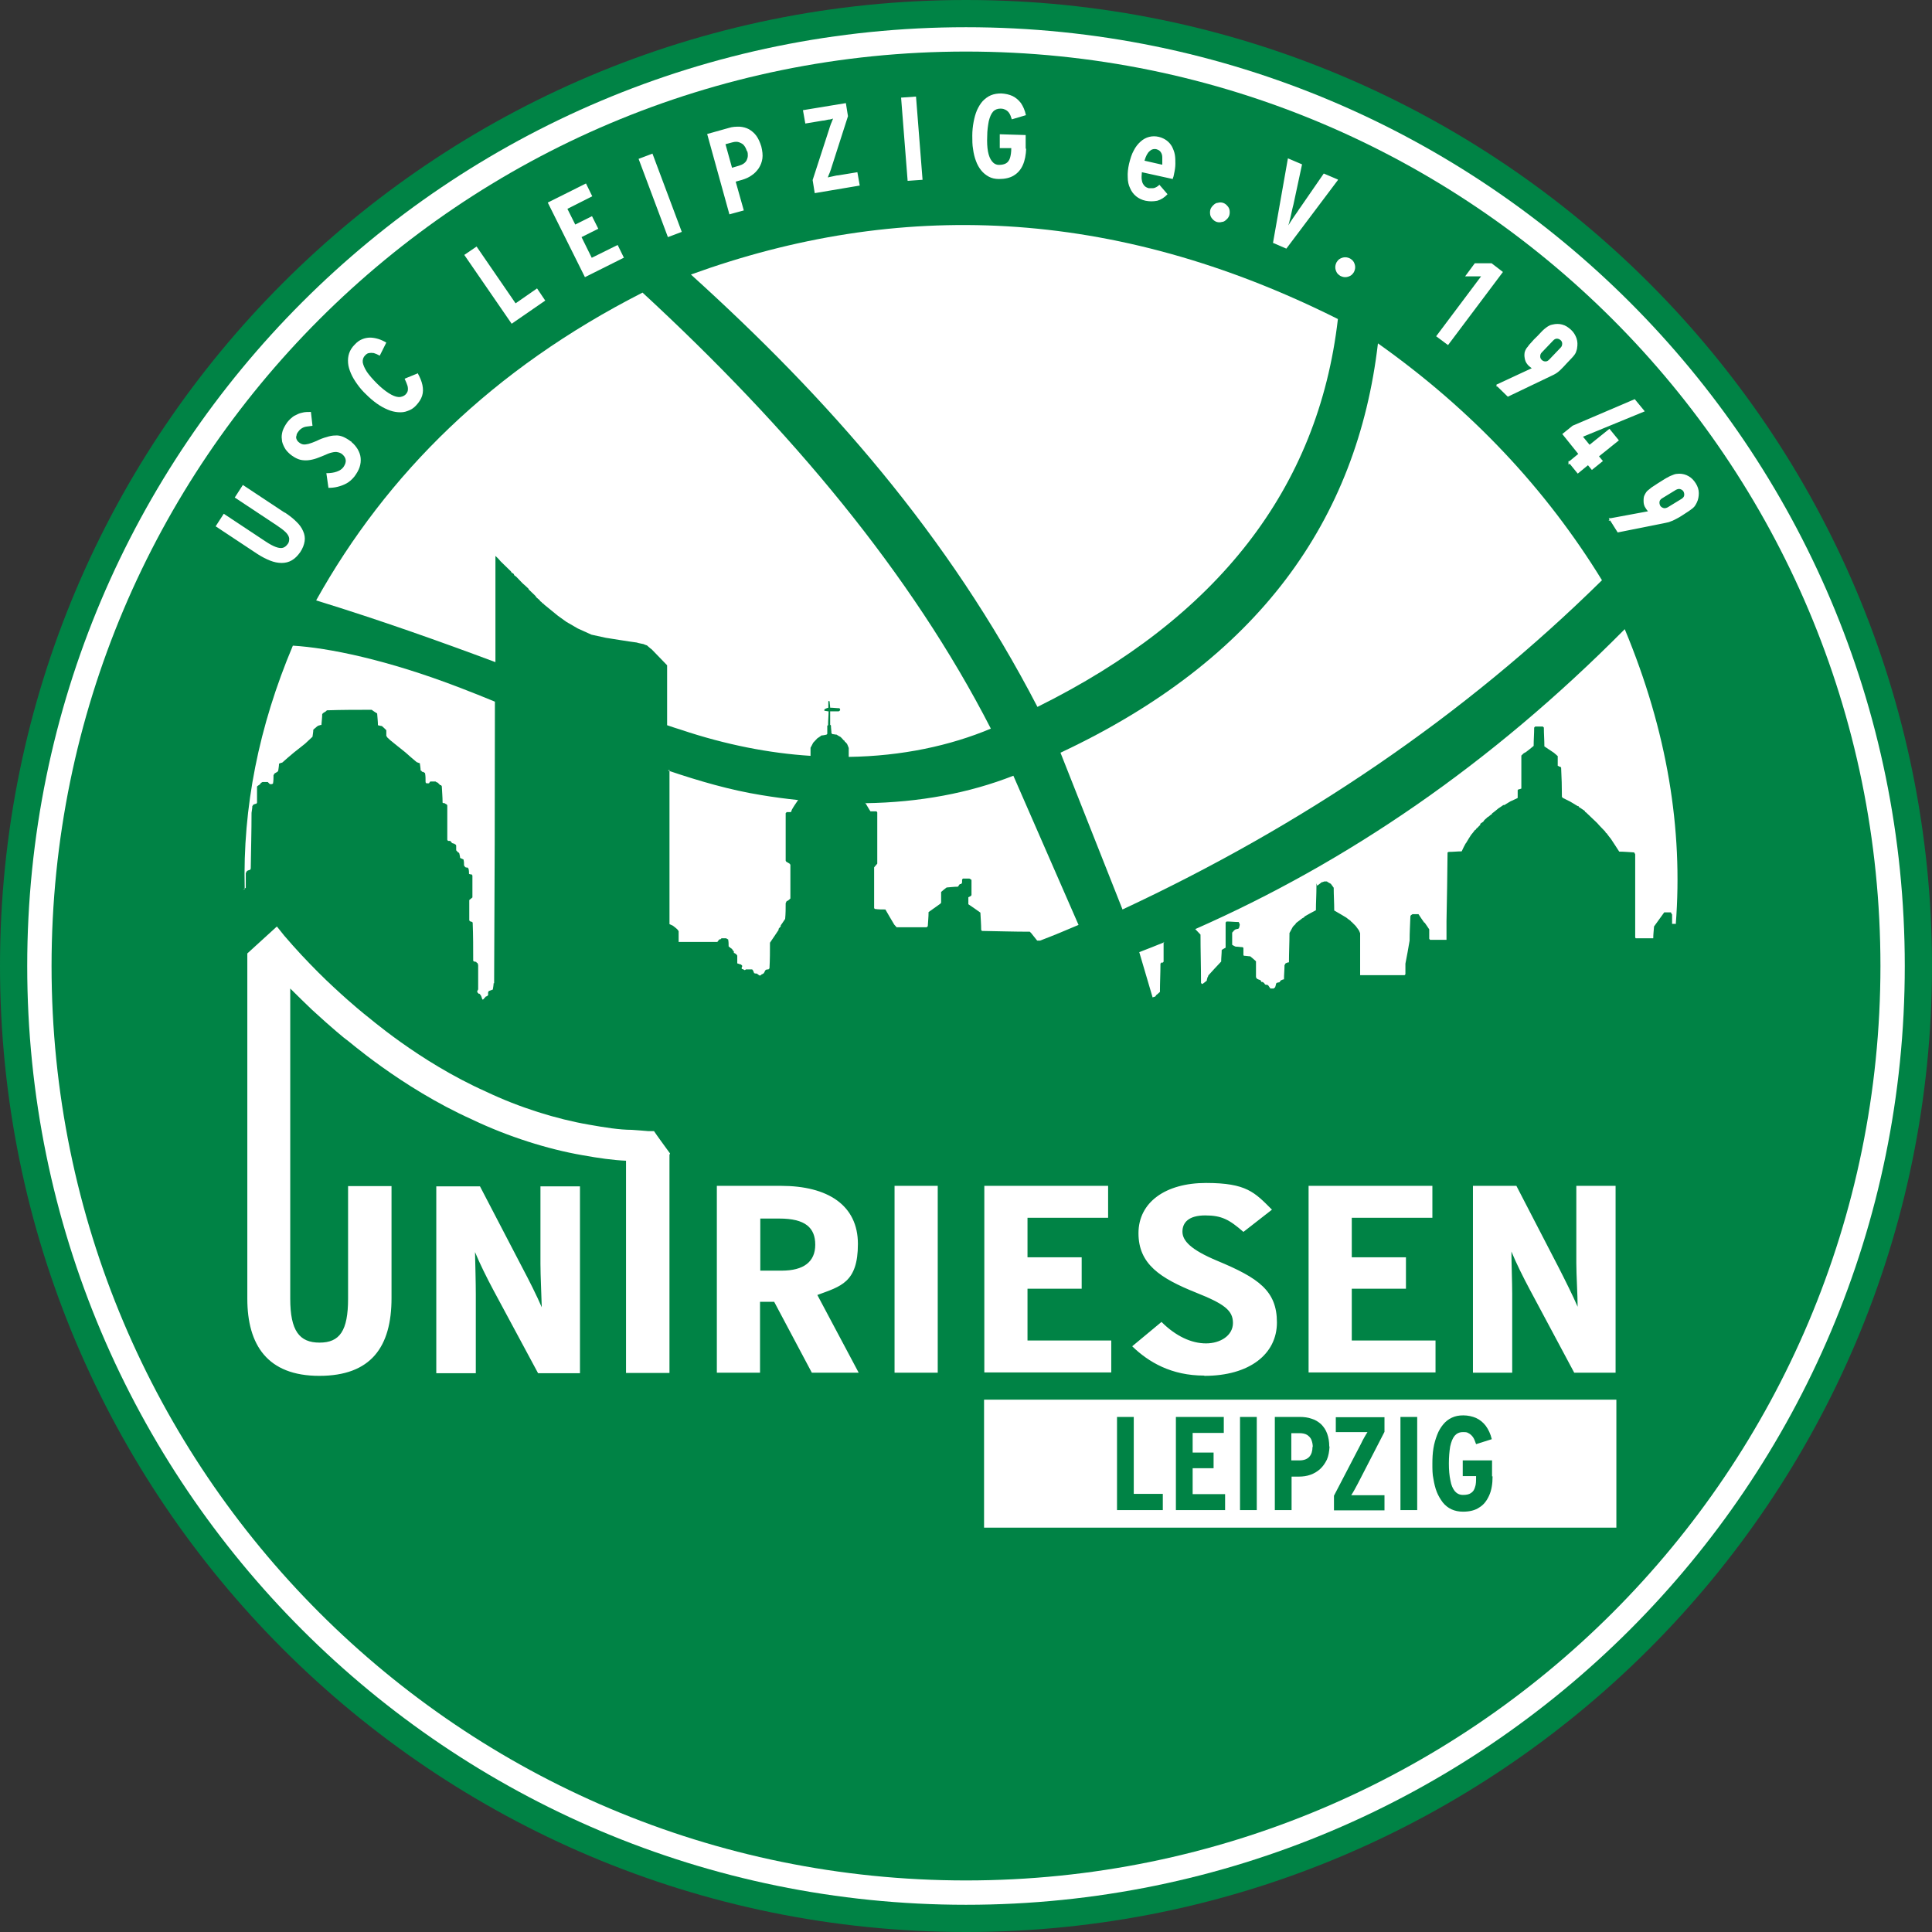
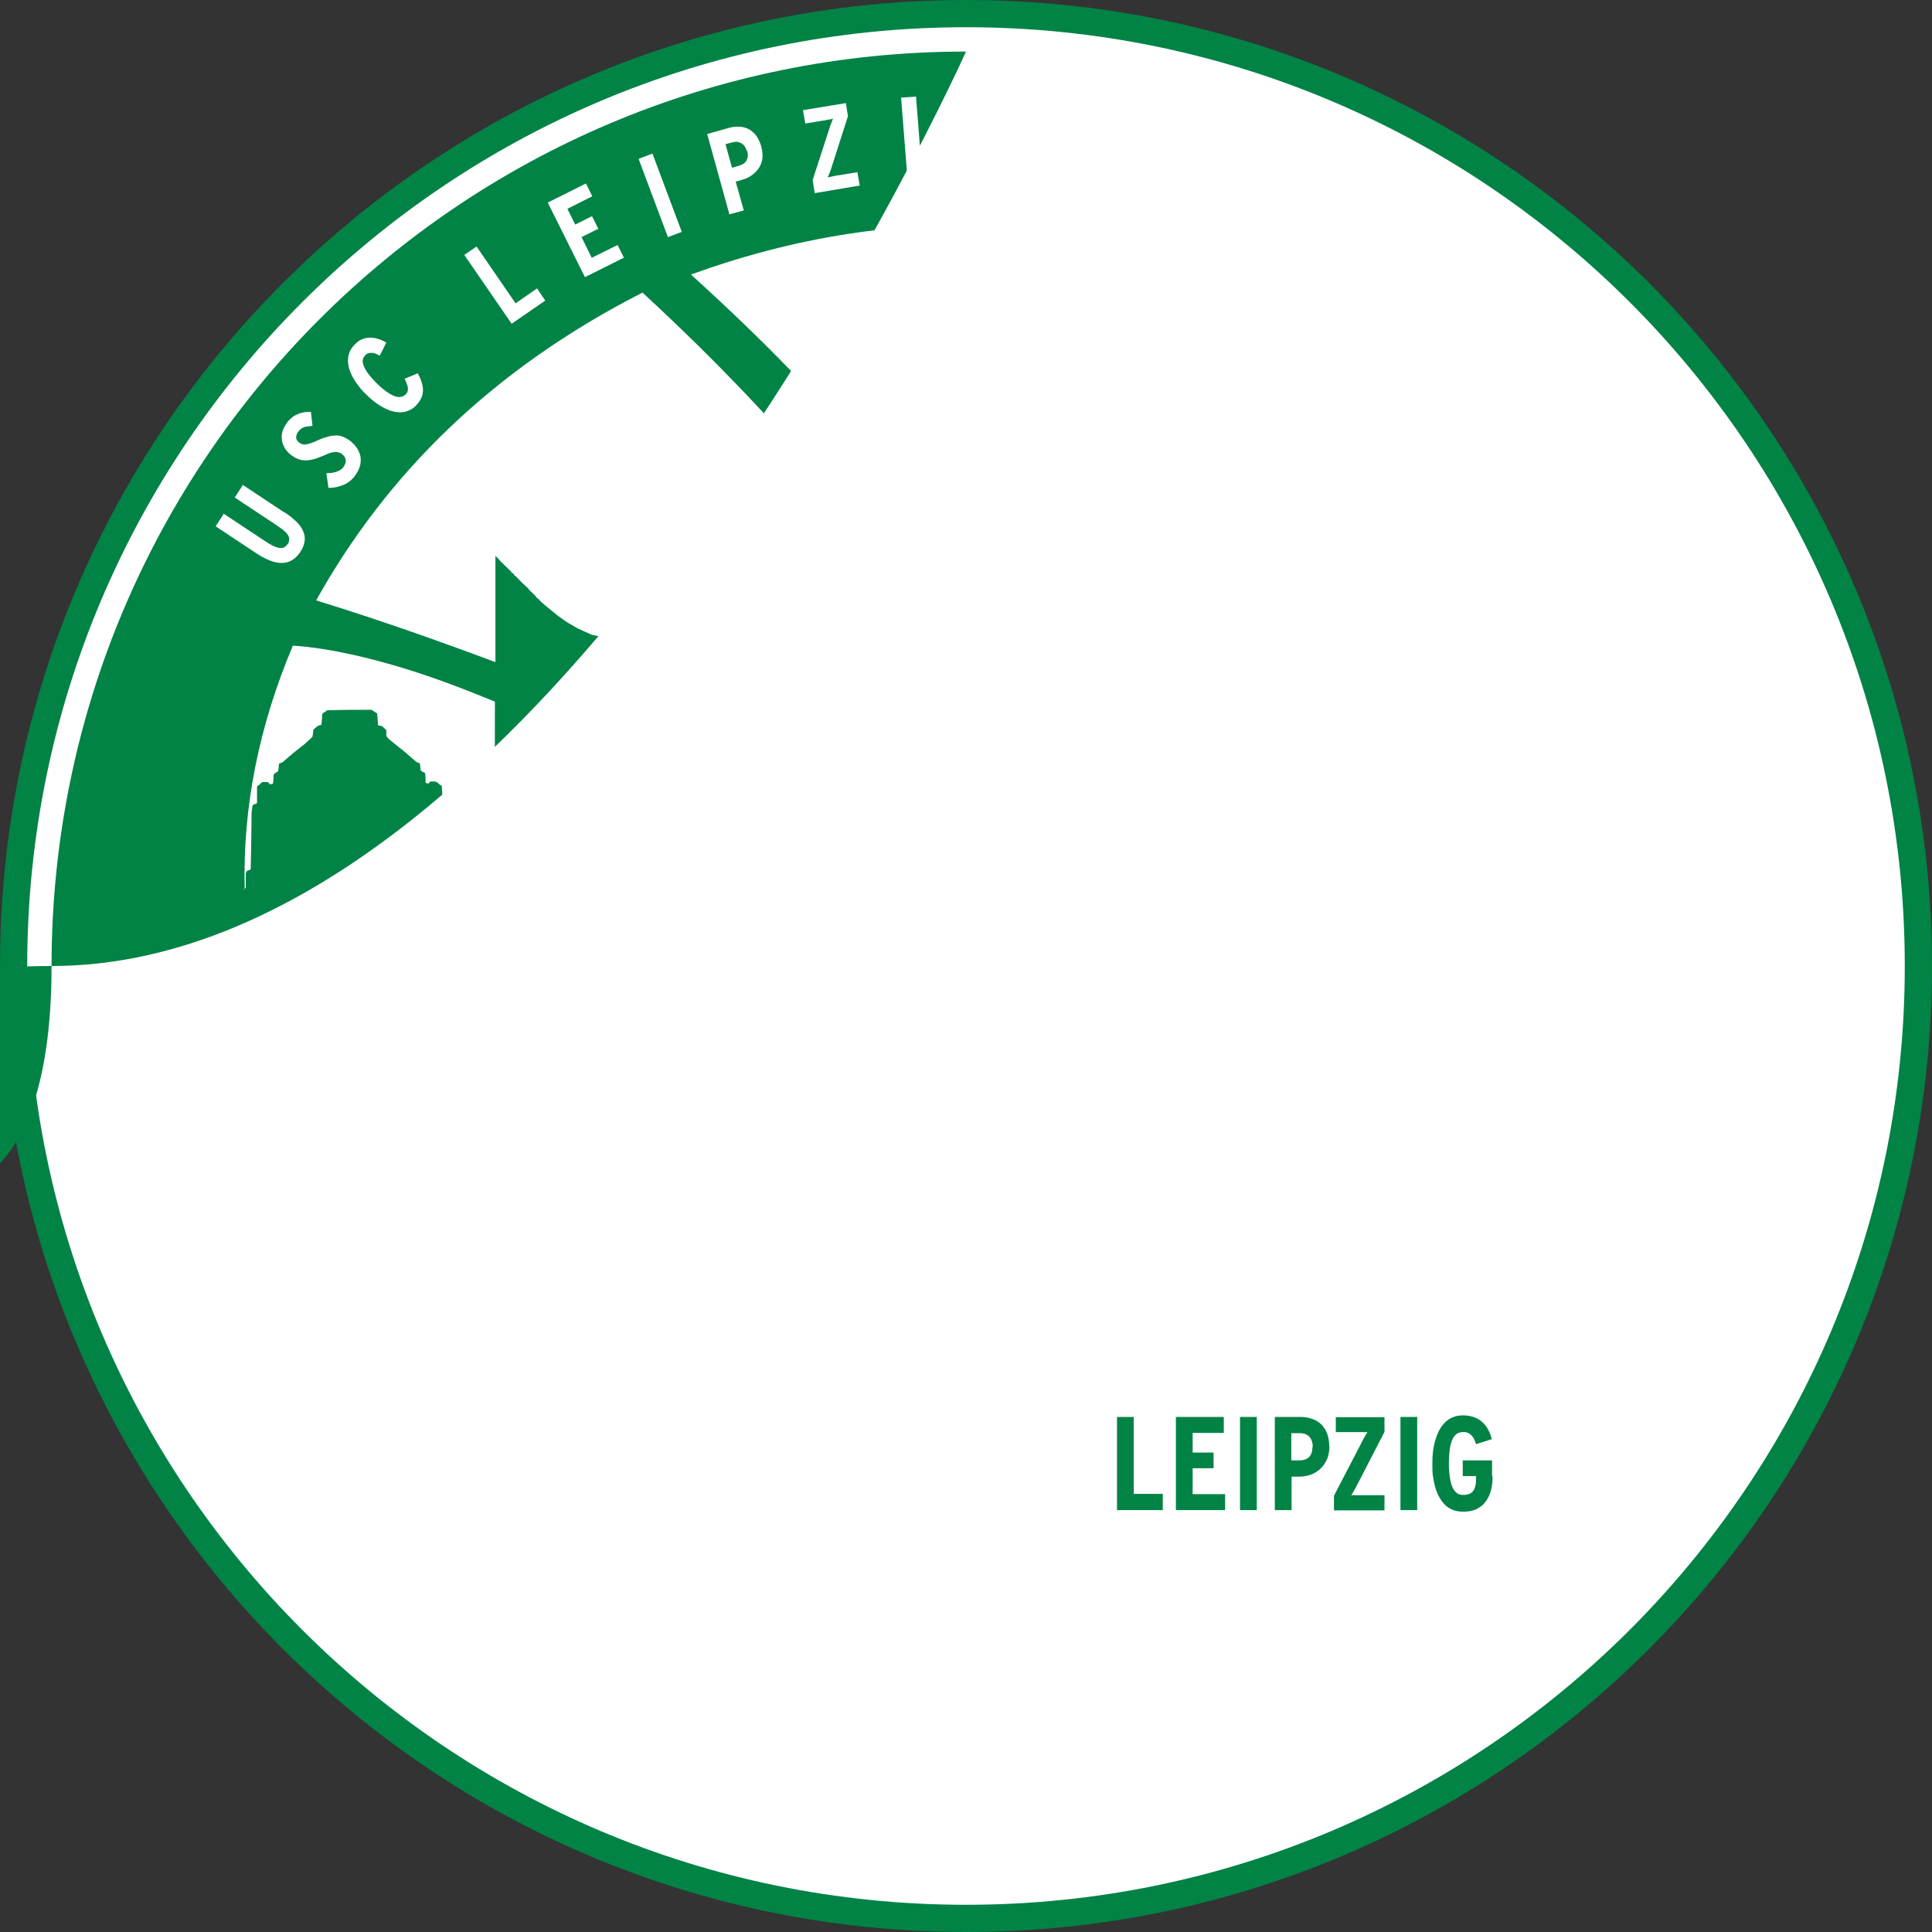
<svg xmlns="http://www.w3.org/2000/svg" id="Ebene_1" version="1.1" viewBox="0 0 738.2 738.2">
  <rect x="0" y="0" width="738.2" height="738.2" fill="#333333" stroke="none" />
  <defs>
    <style>
      .st0, .st1 {
        fill-rule: evenodd;
      }

      .st0, .st2, .st3 {
        fill: #fff;
      }

      .st1, .st4 {
        fill: #008345;
      }

      .st2 {
        stroke: #fff;
        stroke-miterlimit: 10;
        stroke-width: .8px;
      }
    </style>
  </defs>
  <g>
    <path class="st1" d="M369.1,0C573,0,738.2,165.3,738.2,369.1s-165.3,369.1-369.1,369.1S0,573,0,369.1,165.3,0,369.1,0" />
    <path class="st0" d="M369.1,10.4c198.1,0,358.7,160.6,358.7,358.7s-160.6,358.7-358.7,358.7S10.4,567.2,10.4,369.1,171,10.4,369.1,10.4" />
-     <path class="st1" d="M369.1,19.7c193,0,349.4,156.4,349.4,349.4s-156.4,349.4-349.4,349.4S19.7,562.1,19.7,369.1,176.1,19.7,369.1,19.7" />
+     <path class="st1" d="M369.1,19.7s-156.4,349.4-349.4,349.4S19.7,562.1,19.7,369.1,176.1,19.7,369.1,19.7" />
    <path class="st0" d="M376,534.8h241.6v48.9h-241.6v-48.9h0Z" />
    <path class="st4" d="M444.3,577v-6.2h-11.1v-29.4h-6.4v35.6h17.5ZM468.1,577v-6.1h-12.4v-9.9h8v-6h-8v-7.5h11.9v-6.1h-18.3v35.6h18.8ZM480.2,577v-35.6h-6.4v35.6h6.4ZM507.9,552.7c0-1.9-.3-3.5-.8-4.9s-1.3-2.6-2.3-3.6c-1-.9-2.2-1.7-3.6-2.1-1.4-.5-2.9-.7-4.6-.7h-9.5v35.6h6.4v-12.8h2.8c1.5,0,3-.2,4.4-.7s2.6-1.2,3.7-2.2,1.9-2.2,2.6-3.6c.6-1.4.9-3.1,1-5h-.1ZM501.5,552.8c0,1.6-.4,2.9-1.2,3.8-.8.9-2.1,1.4-3.7,1.4h-3.2v-10.4h3.1c1.2,0,2.2.2,3,.7.7.5,1.3,1.1,1.6,1.9.3.8.5,1.7.5,2.7h0ZM529,577v-5.7h-12.7c.4-.6.8-1.3,1.2-2s.9-1.6,1.3-2.4l10.2-19.8v-5.6h-18.6v5.7h12.1c-.4.6-.8,1.3-1.2,2s-.9,1.6-1.3,2.5l-10.3,19.8v5.6h19.4-.1ZM541.5,577v-35.6h-6.4v35.6h6.4ZM570.1,564.1v-6.1h-11.2v6h5.1c0,1.8,0,3.2-.4,4.2-.3,1.1-.8,1.8-1.6,2.3-.7.5-1.7.7-3,.7s-2.3-.5-3.1-1.4c-.8-1-1.4-2.3-1.7-4.1-.4-1.8-.6-4-.6-6.5s.2-4.7.5-6.5c.4-1.8.9-3.1,1.7-4.1.8-.9,1.8-1.4,3.1-1.4s1.5,0,2.2.4c.6.3,1.2.8,1.7,1.5s.8,1.6,1.2,2.7l6-1.9c-.5-2.1-1.3-3.7-2.3-5.1-1-1.3-2.2-2.3-3.7-3-1.4-.6-3.1-1-4.9-1s-3.1.3-4.4.9c-1.3.6-2.4,1.5-3.3,2.6-.9,1.1-1.7,2.4-2.3,4s-1.1,3.2-1.4,5.1c-.3,1.8-.4,3.8-.4,5.9s0,4,.4,5.8c.3,1.8.7,3.5,1.3,5s1.4,2.8,2.3,4c.9,1.1,2,2,3.3,2.6s2.8.9,4.4.9c2.5,0,4.6-.5,6.2-1.6,1.7-1,2.9-2.6,3.8-4.6.9-2,1.3-4.4,1.3-7.3" />
    <g>
-       <path class="st0" d="M256,441v-.3s-5.5-7.5-6.1-8.5h-2.1c-1.9-.2-4-.3-6.4-.5-4.7,0-10.3-.9-16.5-2-12.2-2.1-26.4-6.5-39.2-12.6-26-11.6-45.7-29.2-45.7-29,0,0-5.1-4-12.5-10.9-3.7-3.4-7.9-7.6-12.3-12.3-2.2-2.4-4.4-4.8-6.6-7.4l-1.6-2-.8-1-.4-.5h0l-11.3,10.3v131.9c0,17.7,7.7,29.5,27.5,29.5s27.6-11.1,27.6-29.7v-42.8h-16.6v43c0,12.3-3.2,16.8-10.9,16.8s-11.2-4.5-11.2-16.8v-3.8h0v-114.7c3,3,5.8,5.7,8.3,8.1,7.7,7.1,13,11.4,13.1,11.4,0-.3,20.6,18.2,48.2,30.6,13.6,6.5,28.8,11.3,42.1,13.6,6.1,1.1,11.7,1.9,16.6,2.1v81.1h16.6v-83.6h.1ZM205.6,524.7l-17.1-31.8c-2.4-4.5-5.3-10.3-7-14.5.1,4.4.3,11.7.3,16.2v30.1h-15.1v-71.4h16.7l16.3,31.3c2.3,4.3,5.6,10.9,7.3,14.9-.1-4.4-.5-12.1-.5-16.6v-29.6h15.1v71.4h-16ZM601.5,524.5l-17-31.8c-2.4-4.5-5.3-10.3-7-14.5,0,4.4.3,11.7.3,16.2v30.1h-15v-71.4h16.6l16.2,31.3c2.2,4.3,5.5,10.9,7.2,14.9,0-4.4-.5-12.1-.5-16.6v-29.6h15v71.4h-15.8ZM500,524.5v-71.4h47.3v12.2h-30.8v15.1h20.7v12h-20.7v19.8h32v12.2h-48.5ZM460.1,525.6c-12.5,0-21.2-5.1-27.5-11.2l11.2-9.3c5.5,5.5,11.5,8.2,17,8.2s10.3-3,10.3-7.8-3.3-7.3-14.1-11.6c-13.7-5.5-22-10.9-22-22.7s10.3-19.2,25.8-19.2,18.6,3.6,25.2,10.2l-10.9,8.5c-5.4-4.7-8.3-6.3-14.6-6.3s-8.7,2.7-8.7,6.2,3.2,6.9,13.2,11.1c15.9,6.6,22.9,11.5,22.9,23.6s-10.5,20.4-27.7,20.4h0ZM376.1,524.5v-71.4h47.3v12.2h-30.8v15.1h20.7v12h-20.7v19.8h32v12.2h-48.5ZM341.8,453.1h16.5v71.4h-16.5v-71.4ZM310.2,524.5l-14.4-27.1h-5.4v27.1h-16.5v-71.4h24.5c17.9,0,29.4,7.4,29.4,22.2s-6.6,16.2-15.5,19.5l15.8,29.7h-17.9ZM297.7,465.6h-7.2v19.9h8.2c8.4,0,12.8-3.4,12.8-9.9s-3.8-10-13.7-10" />
      <path class="st0" d="M245.5,111.8c-57.3,29.2-97.7,69.2-124.7,117.6,24.6,7.6,47.4,15.7,68.5,23.6v-40.6c.8.7,1.4,1.4,2,2.1,1.3,1.3,2.6,2.5,3.9,3.8.2.3.3.5.5.7h.3c.2.2.3.4.4.4v.3c.3.3.5.4.8.6.9.9,1.7,1.8,2.5,2.6.8.7,1.6,1.4,2.3,2.1v.2c.9.8,1.6,1.6,2.4,2.3.3.3.4.5.6.8.4.4.9.7,1.3,1.1v.2c.3.2.5.4.7.5,0,.2.2.3.2.4h.3c.2.2.3.4.3.4,1.8,1.5,3.6,2.9,5.4,4.4,1.1.8,2.2,1.6,3.2,2.3,1.5.9,3,1.7,4.3,2.5,1.8.8,3.6,1.6,5.3,2.4,1.8.4,3.6.8,5.5,1.2,4,.6,7.9,1.3,11.8,1.8.9.3,1.7.4,2.6.6.4.2.9.4,1.3.5.6.5,1.2,1.1,1.8,1.5,2,2.1,4,4.1,5.9,6.1v22.9c1.8.6,3.5,1.2,5.2,1.7,17.3,5.8,33.9,9,49.6,10v-3.1c.3-.6.7-1.2,1-1.9.6-.6,1.1-1.2,1.6-1.7.6-.4,1.1-.7,1.6-1.1.7,0,1.3-.2,1.9-.3l.3-.3v-3.1s.2-.2.3-.2c0-1.8.2-3.6.2-5.3-.5,0-1-.2-1.5-.2,0,0-.2-.2-.2-.3.2-.2.3-.4.3-.4.4-.2.9-.4,1.3-.5v-2.4l.2-.2s.2.2.3.2c0,.8.2,1.6.2,2.4,1.2,0,2.4.2,3.6.2,0,.2.2.4.2.4v.4c-.3.2-.4.4-.6.4h-3.2v5.1l.3.3c0,1.1.2,2.1.2,3.1h.3v.2c.6,0,1.2.2,1.7.2.5.4,1,.6,1.5.9.4.4.9.9,1.2,1.3.2,0,.3.2.3.2,0,.2.2.3.2.4h.2c0,.2.2.3.2.4,0,0,.2.2.3.2.3.6.5,1.2.7,1.7v3.4c20.4-.3,38.8-4.3,54.3-10.8-30.3-59.1-76.4-114.3-133.3-166.8" />
      <path class="st0" d="M93.5,339.7c-.8-31.2,5.4-62.2,18.4-93,13.4.8,35.9,5.3,63.9,16.1,4.5,1.7,8.9,3.5,13.3,5.3,0,35.9-.1,71.7-.3,107.6h-.2c0,.8-.2,1.6-.3,2.4-.5.2-1,.4-1.6.6,0,0,0,.3-.2.4v1.2c-.2,0-.3.3-.5.4h-.3c-.3.4-.7.7-1.1,1.2h-.3c-.2-.5-.3-1.1-.6-1.6-.2-.2-.3-.4-.5-.6h-.4v-.2s-.2,0-.3-.2c0,0,0-.3-.2-.4,0-.3.3-.5.4-.9v-9.2c0-.3-.2-.5-.3-.9h-.2s-.2-.3-.3-.4c-.3,0-.5,0-.9-.2l-.2-.2c0-4.8,0-9.7-.2-14.6,0,0-.2-.2-.3-.3-.2,0-.4,0-.7-.2,0,0-.2-.2-.3-.3v-7.8c.3-.3.8-.6,1.2-1v-8.4s-.2-.2-.3-.4c-.3,0-.6,0-1-.2,0-.6,0-1.3-.2-2,0,0-.2-.2-.3-.4-.3,0-.6,0-1-.2,0-.2-.3-.4-.4-.6,0-.7,0-1.5-.2-2.3-.4-.2-.9-.4-1.3-.6,0-.5-.2-1.1-.3-1.7,0,0-.2-.3-.3-.4h-.2c-.2-.3-.4-.5-.7-.8v-1.6c0-.2,0-.4-.2-.6-.2,0-.4-.3-.7-.4-.2,0-.4,0-.7-.2-.2-.3-.4-.5-.7-.8h-.8s-.2-.2-.3-.4v-13.1c0-.2-.2-.4-.3-.5-.2,0-.4-.2-.7-.4-.3,0-.5,0-.8-.2,0-2.1-.2-4.2-.3-6.3,0,0-.2-.3-.3-.4h-.3c-.3-.3-.6-.6-1-1-.3,0-.5-.2-.8-.4h-2c-.2.2-.3.4-.5.7h-1s-.2-.3-.3-.4v-.3c0-1.1,0-2.1-.2-3.2-.3-.2-.5-.4-.8-.5h-.3s-.2-.2-.3-.4c0,0-.2,0-.3-.2,0-.9-.2-1.8-.3-2.7-.3,0-.8-.3-1.2-.4-1.5-1.3-3-2.5-4.4-3.8-1.8-1.4-3.6-2.9-5.6-4.5-.4-.4-.9-.8-1.3-1.2,0-.2-.2-.4-.3-.5v-2.2c-.5-.5-1.1-1.1-1.7-1.6-.4,0-1-.2-1.5-.3,0-1.4-.2-2.9-.3-4.5-.7-.4-1.4-.9-2.1-1.4-5.6,0-11.4,0-17.1.2,0,0-.3.3-.4.4-.3.2-.7.4-1.1.7,0,0-.2.2-.3.4,0,1.3-.2,2.7-.3,4.1-.3,0-.5,0-.9.2-.3,0-.5.2-.8.4-.4.4-.9.7-1.4,1.2,0,.9-.2,1.8-.3,2.7-1,.9-1.9,1.8-2.9,2.7-1.4,1.1-2.8,2.2-4.3,3.4-1.5,1.3-3,2.5-4.4,3.8-.3,0-.8.2-1.2.4,0,.9-.2,1.8-.3,2.7,0,0-.2.2-.3.4-.3.2-.8.4-1.2.7,0,.2-.2.4-.3.6,0,1.1,0,2.1-.2,3.2,0,0-.2,0-.3.2h-.9c-.3-.3-.5-.5-.8-.8h-1.9c-.3,0-.5.3-.8.4,0,0,0,.2-.2.4-.3.3-.8.5-1.2.9v6.1c0,.2-.2.4-.3.5-.3,0-.8.2-1.2.4,0,.2-.2.4-.3.5,0,.8-.2,1.7-.3,2.6,0,7.1-.2,14.1-.3,21.2,0,.2-.2.4-.3.6-.3,0-.8.2-1.2.4,0,.3-.3.5-.4.8v5.6c-.3.3-.7.5-1.1.8h0l.7-.3ZM255.2,294.4c12.1,4.1,23.9,7.5,35.7,9.4,4.8.8,9.4,1.4,14.1,1.9l-.2.2c-.8,1.2-1.6,2.3-2.3,3.6,0,.3-.2.5-.3.8h-1.6l-.4.4v18.1c0,.2.2.4.3.5.3.2.8.4,1.2.7,0,0,.2.3.3.4v12.9c-.3.3-.5.5-.9.8-.2,0-.3.2-.6.3,0,.2-.2.4-.3.7,0,2,0,3.9-.2,6-.5.8-1.1,1.6-1.7,2.5v.4c-.3.3-.5.5-.8.9v.4c-1,1.6-2.2,3.2-3.3,4.9,0,3.3,0,6.6-.2,9.9h-.2s0,.2-.2.3c-.3,0-.7,0-1,.2l-.3.3c0,.3-.3.5-.4.9-.3.2-.5.4-.9.5l-.4.4h-.5c-.3-.2-.5-.4-.9-.7-.3,0-.7,0-1.1-.2,0-.3-.2-.5-.3-.8,0-.2-.3-.4-.4-.6h-2.4s-.3.2-.4.3c-.3-.2-.8-.4-1.2-.5v-.4c0-.2,0-.4.2-.5,0-.2,0-.4-.2-.5l-.3-.3c-.4,0-.9-.3-1.4-.4v-2.9c0-.2-.3-.4-.4-.6-.3-.2-.5-.4-.9-.5v-.7h-.2c-.2-.3-.3-.5-.5-.8-.4-.3-.9-.6-1.3-1,0-.9,0-1.8-.2-2.7-.3,0-.5-.3-.8-.4h-1.6c-.2,0-.3.2-.5.4h-.4c-.3.3-.5.6-.8,1h-14.8v-4.1c-.2-.3-.3-.5-.6-.8-.5-.4-1-.9-1.6-1.3-.4-.2-.9-.4-1.3-.6v-58.9h0l-.6.2ZM330.5,306.9c20.9-.3,39.9-3.9,56.7-10.5l24.9,57c-4.9,2.1-9.7,4.1-14.7,6h-1.1c-.8-1-1.6-2-2.4-3,0,0-.3-.2-.4-.4-6.1,0-12.1-.2-18.3-.3,0,0-.2-.2-.3-.4,0-2.1-.2-4.4-.3-6.6-1.5-1.1-3-2.1-4.6-3.2v-2.7c.3,0,.5-.3.9-.4,0,0,.2-.2.3-.4v-5.8c-.3-.2-.5-.4-.8-.5h-2.5s-.2.3-.3.4v1.1c0,.2-.3.4-.4.6h-.4s-.3.2-.4.4c0,.2-.3.4-.4.6-1.4,0-2.9.2-4.3.3-.7.5-1.4,1.1-2.1,1.7v4.1s-.2.3-.3.4c-1.5,1.1-3,2.1-4.5,3.2,0,1.8-.2,3.6-.3,5.4,0,0-.3.2-.4.4h-11.5c-.3-.3-.5-.6-.9-1-1.1-1.9-2.3-3.8-3.4-5.8-1.3,0-2.6,0-4-.2l-.3-.3v-15.6c.3-.4.8-.9,1.2-1.4v-19.6s-.2-.3-.3-.4h-2.3c-.7-1-1.3-2.2-2-3.3" />
-       <path class="st0" d="M640.3,353.1c2.8-36.1-3.2-73.6-19.5-112.7-51.5,52-106.5,89.2-164.1,114.6.7.7,1.3,1.4,2,2.1,0,6.2.2,12.3.2,18.5.2.2.3.3.5.4.6-.4,1.2-.9,1.7-1.3,0-.4.2-.9.3-1.3.2-.3.3-.5.3-.7,1.6-1.8,3.3-3.6,4.9-5.3,0-1.5.2-2.9.2-4.4.5-.4,1-.6,1.5-.9v-9.6c.2-.2.3-.4.4-.4,1.6,0,3.1.2,4.6.2.2.4.3.6.4.9,0,.5-.2,1-.3,1.4l-.3.3c-.4,0-.9.2-1.2.3-.2.2-.3.3-.5.4,0,.2-.2.3-.2.4h-.2c0,.2-.2.3-.2.4v4.6c.4.3.9.5,1.3.7,1,0,1.8.2,2.7.2l.3.3v2.8s.2.2.3.2c.8,0,1.6.2,2.3.2.8.6,1.5,1.3,2.2,1.9v6.1c.2.3.3.4.4.6.4.2.9.4,1.3.5.2.3.3.5.4.7h.5c.2.2.3.3.5.4.2.3.3.4.4.6.4,0,.8.2,1.1.2.3.4.6.9.9,1.3h1.3c.2-.2.3-.4.5-.4.2-.5.3-1.1.4-1.5l.3-.3c.3,0,.7-.2,1-.2.2-.3.3-.5.5-.7.4-.2.9-.4,1.2-.4,0-1.8.2-3.6.2-5.4.2-.3.3-.5.4-.7.4-.2.9-.4,1.3-.4,0-3.8.2-7.5.2-11.2.4-.8.9-1.6,1.3-2.4.3-.4.7-.7,1-1,0-.2.2-.3.2-.4.7-.5,1.4-1.1,2.1-1.6.3-.3.7-.4,1-.6,0-.2.2-.3.3-.4,1.4-.8,2.8-1.6,4.2-2.3,0-2.9.2-5.9.2-8.8s.2-.4.3-.6c.6-.4,1.2-.9,1.7-1.3.3,0,.7-.2,1-.3h1c.5.4,1,.6,1.5.9.4.5.8,1.1,1.1,1.5,0,2.9.2,5.8.2,8.7,1.6.9,3.1,1.8,4.6,2.7.5.4,1,.8,1.6,1.2.2.2.3.4.3.4.2,0,.3.2.4.3.4.4.9.9,1.3,1.3.4.5.8,1.1,1.1,1.5s.4.9.6,1.3v16h17c.2-.2.3-.3.3-.4v-4c.6-2.9,1.1-5.9,1.6-8.8,0-3.1.2-6.2.3-9.2,0-.3.2-.4.3-.6.2,0,.3-.2.5-.3h2.3c.7,1.1,1.4,2.1,2.1,3.1,0,0,.2.2.3.2.6.9,1.2,1.7,1.7,2.5v3.6c.2.2.3.4.3.4h6.3v-7.1c.2-8.8.3-17.6.4-26.3.2,0,.3-.2.5-.2,1.7,0,3.3-.2,4.9-.2.5-1.1,1-2.1,1.5-3,.2-.2.3-.3.3-.4.6-1,1.2-2,1.8-2.9.5-.6,1-1.2,1.5-1.9h.2c.2-.3.3-.5.5-.7.2,0,.3-.2.3-.2.3-.4.7-.7,1-1v-.4c.4-.4.9-.6,1.2-.9.2-.3.3-.4.4-.6.4-.4.9-.7,1.2-1.1.2,0,.3-.2.4-.2.4-.4.9-.7,1.3-1v-.2c.9-.6,1.6-1.3,2.4-1.9.7-.4,1.3-.9,1.9-1.3h.4c.8-.5,1.6-1,2.3-1.4,1-.4,1.9-.9,2.8-1.3v-3l.3-.3c.4,0,.8-.2,1.1-.3v-12.6l.8-.8c.3-.2.6-.4.9-.5,1-.8,2.1-1.6,3-2.4,0-2.3.2-4.6.2-7,.2-.2.3-.3.4-.4h2.9c.2.2.3.3.4.4,0,2.4.2,4.8.2,7.2,1.2.8,2.4,1.6,3.6,2.4.5.4,1,.9,1.5,1.3v3.7h.2s.2.2.2.3h.5c.2.2.3.3.4.4.2,3.8.3,7.5.3,11.2.2.2.3.3.4.4.9.4,1.7.9,2.6,1.3,1,.6,2.1,1.2,3,1.8h.4v.3c.9.5,1.6,1.1,2.4,1.6v.3c.2,0,.3.2.4.2,1.5,1.4,2.9,2.8,4.3,4.1,1,1.2,2.1,2.2,3.1,3.3,0,.2.2.4.2.4,0,0,.2.2.3.2.5.7,1,1.4,1.6,2.1,1.1,1.7,2.2,3.3,3.2,4.9,1.9,0,3.8.2,5.7.3.2.3.3.5.4.7v31.7c0,.2.2.4.2.4h6.7c0-1.5.2-3,.3-4.5,1.3-1.8,2.6-3.6,3.9-5.4h2.4c.2,0,.3.2.3.3,0,.2.2.4.3.5,0,1.2,0,2.4,0,3.6h1.3ZM444.9,360c-3.2,1.3-6.4,2.6-9.6,3.8l5.1,17.3h0c.3-.1.7-.3,1-.3.2-.3.3-.4.4-.6.5-.4,1-.8,1.4-1.2,0-3.7.2-7.2.2-10.8.2-.2.3-.3.3-.4h.6c.2-.2.3-.3.3-.4v-7.5" />
      <path class="st0" d="M526.5,131.2c-7.9,67.5-45.6,120.9-121.3,156.4l23.7,59.9c69-32.2,130.4-73.8,183.2-125.8-21.3-34.7-49.6-65-85.6-90.5" />
      <path class="st0" d="M264,104.9c52.3,47.3,98.3,99.4,132.4,165.2,68.8-34.1,107.3-83.4,114.8-148.2-86.2-43.2-168.3-45.6-247.2-17" />
    </g>
  </g>
  <path class="st3" d="M108.8,195.9l-16-10.6-3.1,4.8,16,10.6c1.5,1,2.7,1.9,3.5,2.7s1.2,1.6,1.3,2.3c0,.7,0,1.5-.6,2.2-.5.7-1.1,1.2-1.8,1.4-.7.2-1.6.1-2.7-.3-1.1-.4-2.4-1.1-3.9-2.1l-16-10.6-3.1,4.8,16,10.6c1.7,1.1,3.3,1.9,4.8,2.5s3,.9,4.4.9,2.7-.3,3.9-1c1.2-.7,2.2-1.7,3.2-3.1,1-1.5,1.5-2.9,1.7-4.2s0-2.6-.6-3.9c-.5-1.2-1.4-2.5-2.6-3.6-1.2-1.2-2.6-2.3-4.4-3.5h0ZM134.1,168.7c-1-.8-2.1-1.4-3-1.8-1-.4-2-.6-3-.5-1,0-2.1.2-3.3.6-1.2.3-2.5.8-3.9,1.5-1.2.5-2.2.9-3,1.1-.8.2-1.5.3-2.1.2s-1.1-.4-1.6-.8c-.4-.3-.7-.7-.9-1.2-.2-.5-.2-.9,0-1.4,0-.5.3-1,.7-1.5.4-.6.9-1,1.4-1.3s1-.5,1.7-.6c.6-.1,1.4-.2,2.3-.3l-.6-5.3c-1.2,0-2.4,0-3.4.3-1.1.2-2,.7-3,1.2-.9.6-1.8,1.4-2.6,2.4-.8,1.1-1.4,2.2-1.8,3.3-.3,1.1-.5,2.2-.3,3.3,0,1.1.5,2.1,1,3.1s1.3,1.8,2.2,2.6c1,.8,2,1.4,3,1.8,1,.4,2,.5,3,.5s2.1-.2,3.2-.5,2.2-.8,3.5-1.3c1.3-.6,2.3-1,3.2-1.2.9-.2,1.6-.3,2.3-.1.6.1,1.2.4,1.6.7.8.7,1.3,1.4,1.4,2.3.1.8-.2,1.7-.9,2.7-.6.8-1.4,1.3-2.5,1.7-1.1.4-2.4.6-4,.6l.8,5.6c1.2,0,2.3-.1,3.5-.4,1.2-.3,2.3-.7,3.4-1.3,1.1-.6,2.1-1.5,3-2.6.9-1.2,1.6-2.4,2-3.6.4-1.2.5-2.4.4-3.5-.1-1.2-.5-2.2-1.1-3.3-.6-1-1.4-2-2.4-2.8v-.2ZM159.5,142.7l-4.9,2c.5,1.1.9,2,1.1,2.7.2.7.2,1.4.1,1.9-.1.5-.4,1-.9,1.5s-1.6,1-2.7.9c-1.1-.1-2.3-.6-3.7-1.5s-2.9-2.1-4.5-3.7c-1.6-1.6-2.9-3.1-3.8-4.4-.9-1.4-1.4-2.6-1.6-3.6-.1-1.1.2-2,.9-2.7s1-.8,1.5-.9c.5-.1,1.1-.1,1.8,0,.7.2,1.4.5,2.3,1l2.5-5c-1-.6-2.1-1.1-3.1-1.4-1-.3-2.1-.5-3.1-.5s-2,.2-3,.6c-1,.4-2,1.1-2.9,2.1-1,1-1.7,2.1-2.1,3.3-.4,1.2-.5,2.4-.4,3.7s.5,2.6,1.1,4,1.4,2.7,2.4,4.1c1,1.4,2.1,2.7,3.5,4,1.3,1.3,2.6,2.4,4,3.4s2.7,1.7,4.1,2.3c1.4.6,2.7.9,4,1s2.5,0,3.7-.5c1.2-.4,2.3-1.1,3.2-2.1,1.1-1.2,1.9-2.4,2.3-3.7.4-1.3.4-2.6.1-4.1-.3-1.4-.9-2.9-1.8-4.5h-.1ZM208.3,114.8l-3.1-4.6-8.2,5.7-14.9-21.7-4.7,3.2,18.1,26.3,12.9-8.9h-.1ZM238.4,98.5l-2.4-4.9-9.9,4.9-3.9-7.9,6.4-3.2-2.4-4.8-6.4,3.2-3-6,9.5-4.8-2.4-4.9-14.6,7.3,14.2,28.5,15-7.5h-.1ZM260.5,88.6l-11.2-29.9-5.3,2,11.2,29.9,5.3-2ZM290.9,56c-.5-1.6-1.1-3-1.9-4.1s-1.8-1.9-2.8-2.5c-1.1-.6-2.3-.9-3.6-1-1.3,0-2.7,0-4.2.5l-8.2,2.3,8.5,30.7,5.5-1.5-3.1-11,2.5-.7c1.3-.4,2.5-.9,3.6-1.7,1.1-.7,2-1.7,2.7-2.7.7-1.1,1.2-2.3,1.4-3.7.2-1.4,0-2.9-.4-4.6h0ZM285.5,57.6c.4,1.4.3,2.6-.2,3.6s-1.5,1.7-2.9,2.1l-2.7.8-2.5-9,2.6-.7c1.1-.3,2-.3,2.7,0s1.4.6,1.8,1.2c.5.6.8,1.3,1.1,2.2h.1ZM328.5,70.9l-.9-5.1-7.3,1.2c-.8,0-1.5.3-2.2.4s-1.3.3-1.8.4c.2-.6.5-1.3.8-2s.5-1.5.8-2.4l6.1-19-.8-5-16.4,2.7.9,5.1,6.6-1.1c.8,0,1.5-.3,2.2-.4.7,0,1.3-.2,1.8-.4-.2.6-.5,1.3-.8,2s-.5,1.5-.8,2.4l-6.2,19.1.8,5,17.2-2.9h0ZM352.5,68.7l-2.5-31.8-5.7.4,2.5,31.8,5.7-.4ZM391.9,57.1v-5.5c.1,0-9.9-.3-9.9-.3v5.3c-.1,0,4.4,0,4.4,0,0,1.6-.2,2.8-.5,3.8-.3.9-.8,1.6-1.5,2s-1.6.6-2.7.6-2-.5-2.7-1.4-1.2-2.1-1.5-3.7c-.3-1.6-.4-3.6-.3-5.8,0-2.3.3-4.2.6-5.8.4-1.6.9-2.8,1.6-3.6s1.7-1.2,2.8-1.2,1.4.2,1.9.4c.6.3,1.1.7,1.5,1.3s.7,1.4,1,2.4l5.4-1.6c-.4-1.9-1.1-3.4-1.9-4.6-.9-1.2-2-2.1-3.2-2.7-1.3-.6-2.7-.9-4.3-1-1.5,0-2.8.2-4,.7s-2.2,1.3-3.1,2.2c-.9,1-1.6,2.2-2.2,3.5-.6,1.4-1,2.9-1.3,4.5s-.5,3.4-.5,5.2,0,3.6.3,5.2c.2,1.6.6,3.2,1.1,4.5.5,1.4,1.2,2.6,2,3.6s1.8,1.8,2.9,2.4,2.4.9,3.9.9c2.2,0,4.1-.4,5.6-1.3s2.7-2.2,3.5-4c.8-1.8,1.2-3.9,1.3-6.5h0l-.2.4ZM448.6,66.4c.3-1.3.5-2.6.5-3.8s0-2.4-.2-3.5-.6-2.1-1.1-3.1c-.5-.9-1.2-1.7-2-2.3s-1.8-1.1-3-1.4c-1.3-.3-2.5-.3-3.7,0s-2.3.9-3.3,1.8c-1,.9-1.9,2-2.6,3.4-.8,1.4-1.3,3.1-1.8,5.1-.4,1.8-.6,3.5-.5,5.1,0,1.6.3,3,.9,4.2.5,1.2,1.3,2.3,2.3,3.1,1,.8,2.2,1.4,3.6,1.7,1.5.3,3,.3,4.5,0,1.4-.4,2.7-1.2,3.9-2.5l-3.1-3.6c-.4.4-.8.7-1.2.9-.4.2-.8.4-1.3.4s-1,0-1.6,0c-.7-.2-1.3-.5-1.7-1s-.8-1.1-.9-2c-.2-.8-.1-1.9,0-3.1l11.8,2.6c0-.3.2-.6.3-1,0-.3.2-.7.2-1h0v.2ZM443.9,62.9l-6.6-1.5c.5-1.7,1.1-2.9,1.9-3.6.7-.7,1.6-1,2.6-.8.7.2,1.3.5,1.7,1.1.4.6.6,1.2.6,2.1v2.7h-.2ZM469.7,82.3c.2-.7.2-1.3.1-2-.1-.6-.4-1.2-.9-1.7-.4-.5-1-.9-1.6-1.1-.7-.2-1.3-.2-2,0-.6,0-1.2.4-1.7.9s-.9,1-1.1,1.6c-.2.7-.2,1.3-.1,2,.1.6.4,1.2.9,1.7.4.5,1,.9,1.6,1.1.7.2,1.3.2,2,0,.6,0,1.2-.4,1.7-.9.5-.4.9-1,1.1-1.6h0ZM511.2,68.6l-5.4-2.3-8.9,12.9c-.3.4-.6.8-.9,1.3s-.7,1-1.1,1.6c-.4.5-.7,1.1-1.1,1.6-.3.5-.7,1-.9,1.4-.3.4-.5.8-.6,1,0-.3.2-.7.3-1.1.1-.5.2-1,.4-1.6.1-.6.3-1.2.4-1.8.1-.6.3-1.2.4-1.8.1-.6.3-1.1.4-1.6l3.3-15.4-5.4-2.3-5.7,32.3,5.1,2.2,19.7-26.2v-.2ZM517.3,104c.3-.6.5-1.2.5-1.9s-.2-1.3-.5-1.9-.8-1-1.4-1.4c-.6-.3-1.2-.5-1.9-.5s-1.3.2-1.9.5-1,.8-1.4,1.4c-.3.6-.5,1.2-.5,1.9s.2,1.3.5,1.9.8,1,1.4,1.4c.6.3,1.2.5,1.9.5s1.3-.2,1.9-.5c.6-.3,1-.8,1.4-1.4h0Z" />
  <path class="st2" d="M549.3,128.4l17.4-23.2h-6.1l3.1-4.2h6.1l3.9,3-20.5,27.3-3.9-2.9h0Z" />
  <path class="st2" d="M572.2,147.2l14-6.5h0c-.2-.2-.5-.3-.8-.4-.3-.2-.6-.5-1-.8-.6-.6-1.1-1.3-1.3-2.1s-.3-1.6-.2-2.3c0-.4.2-.8.3-1.1.2-.4.4-.8.8-1.2.3-.5.8-1.1,1.4-1.7.6-.7,1.3-1.5,2.3-2.4.8-.8,1.4-1.5,1.9-2s1-.9,1.4-1.2c.4-.3.7-.5,1.1-.7.3-.2.7-.3,1.2-.4,1.2-.3,2.4-.3,3.5,0,1.2.3,2.2,1,3.2,1.9s1.6,2,2,3.1c.4,1.2.4,2.3.2,3.5,0,.4-.2.8-.3,1.2s-.3.8-.6,1.2-.7.9-1.2,1.4-1.1,1.2-1.9,2c-.7.8-1.3,1.4-1.8,1.9s-.9.9-1.3,1.2c-.4.3-.8.6-1.2.8s-.7.4-1.2.6l-16.5,7.9-3.9-3.8h-.1ZM588.8,134.4c-.5.5-.7,1.1-.7,1.8s.3,1.2.7,1.6,1,.7,1.7.7,1.2-.3,1.7-.8l4.4-4.6c.5-.5.7-1.1.7-1.8s-.3-1.2-.7-1.6c-.5-.4-1-.7-1.7-.7s-1.2.3-1.7.8l-4.4,4.6Z" />
-   <path class="st2" d="M599.7,176.7l3.9-3.2-6.1-7.6,3.6-2.9,23.4-10,3.3,4-23.6,9.7,3.1,3.8,7.6-6.1,3.1,3.8-7.6,6.1,1.5,1.8-3.6,2.9-1.5-1.8-3.9,3.2-3.1-3.8h-.1Z" />
  <path class="st2" d="M615.5,198.4l15.1-2.8h0c-.2-.2-.4-.4-.7-.6-.2-.2-.5-.6-.8-1.1-.5-.7-.7-1.5-.7-2.4s0-1.6.4-2.3c.2-.4.4-.7.6-1,.2-.3.6-.6,1.1-1,.4-.4,1-.8,1.8-1.3.7-.5,1.7-1.1,2.8-1.8,1-.6,1.7-1.1,2.4-1.4.6-.4,1.2-.6,1.7-.8.4-.2.8-.3,1.2-.4.4,0,.8-.1,1.2-.1,1.2,0,2.4.3,3.4.9,1.1.6,1.9,1.5,2.6,2.6s1.1,2.3,1.1,3.5-.2,2.4-.7,3.4c-.2.4-.4.8-.6,1.1-.2.3-.5.7-.9,1s-.9.7-1.5,1.1c-.6.4-1.4.9-2.3,1.5-.9.6-1.6,1-2.2,1.3-.6.3-1.1.6-1.6.8s-.9.3-1.3.5c-.4.1-.8.2-1.3.3l-18,3.6-2.9-4.6h.1ZM634.8,190.1c-.6.4-1,.9-1.1,1.5s0,1.2.3,1.8c.3.5.8.9,1.5,1.1.6.2,1.3,0,1.9-.3l5.4-3.3c.6-.4,1-.9,1.1-1.5s0-1.2-.3-1.8c-.3-.5-.8-.9-1.5-1.1-.6-.2-1.3,0-1.9.3l-5.4,3.3Z" />
</svg>